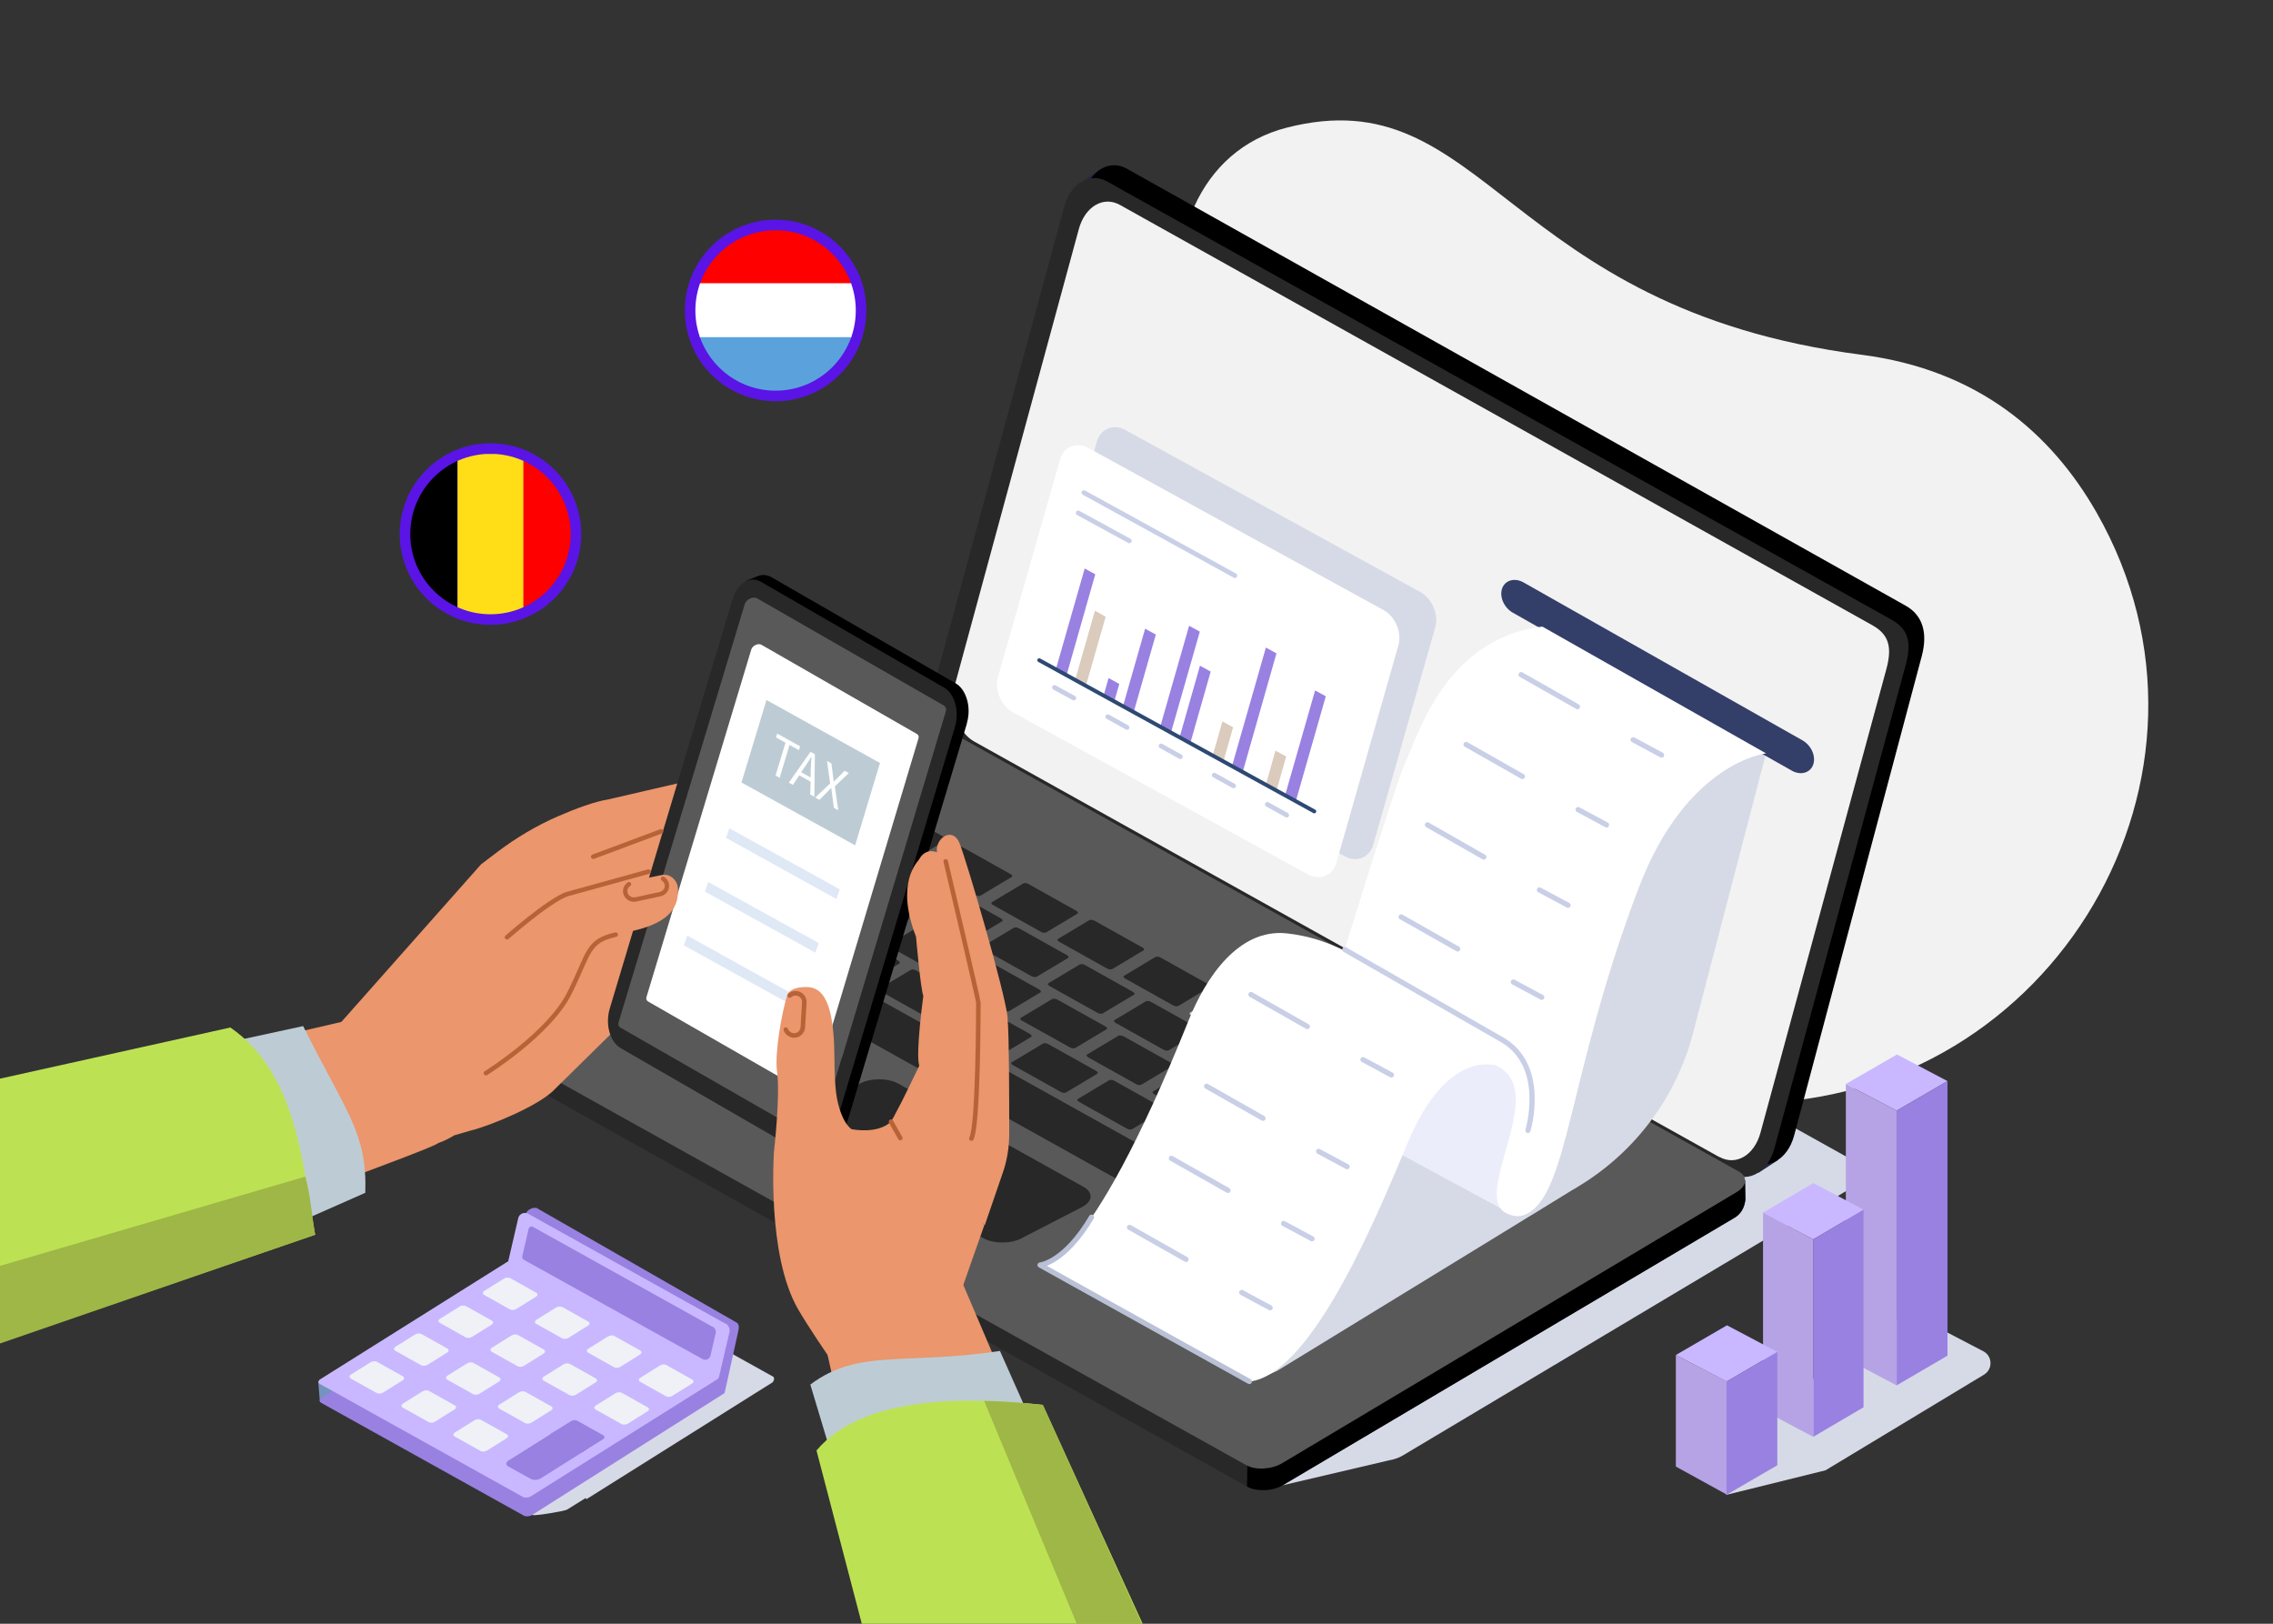
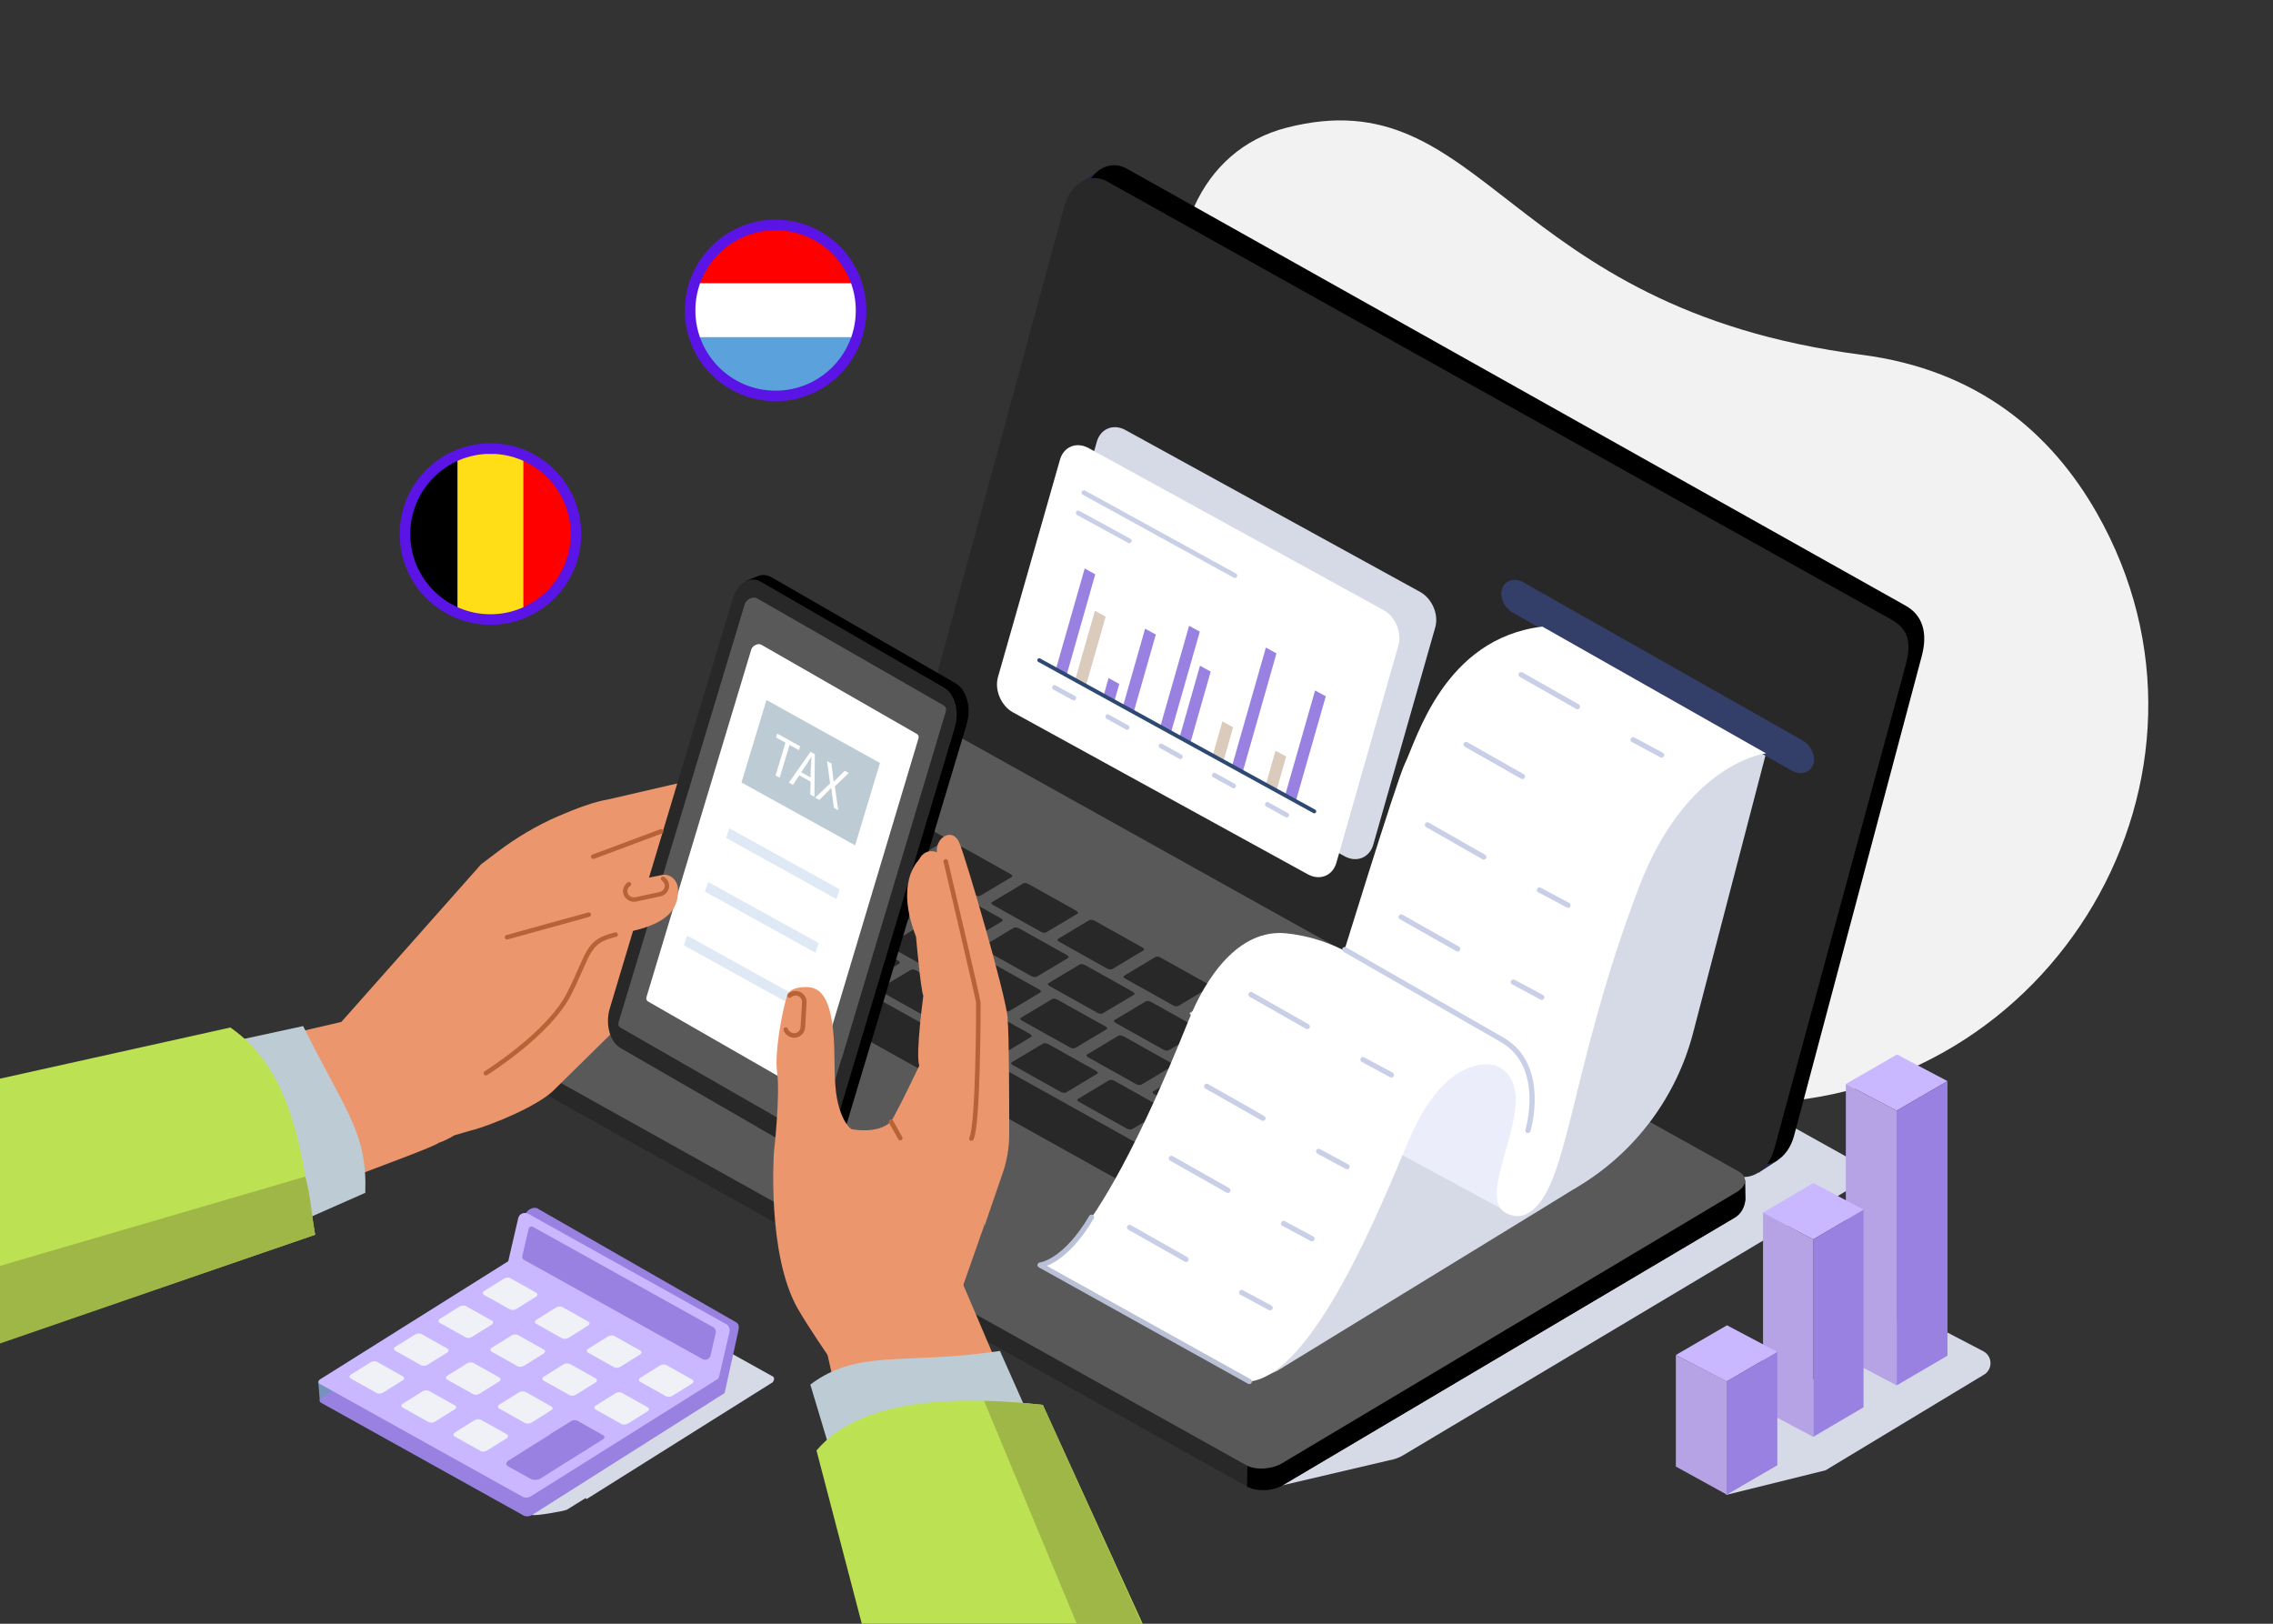
<svg xmlns="http://www.w3.org/2000/svg" id="Calque_1" version="1.1" viewBox="0 0 1400 1000">
  <rect x="0" y="0" width="1400" height="1000" fill="#333333" stroke="none" />
  <defs>
    <style>
      .st0, .st1, .st2, .st3, .st4, .st5, .st6, .st7 {
        fill: none;
      }

      .st8 {
        fill: #212945;
      }

      .st1 {
        stroke: #bac1d6;
      }

      .st1, .st2, .st3, .st4, .st5, .st6, .st7 {
        stroke-linecap: round;
        stroke-linejoin: round;
      }

      .st1, .st5 {
        stroke-width: 3.2px;
      }

      .st9 {
        fill: #595959;
      }

      .st10 {
        fill: #9981e2;
      }

      .st11 {
        fill: #ebedfa;
      }

      .st2 {
        stroke-width: 2.8px;
      }

      .st2, .st3 {
        stroke: #b86237;
      }

      .st3 {
        stroke-width: 2.7px;
      }

      .st12 {
        fill: #363656;
      }

      .st4 {
        stroke-width: 2.9px;
      }

      .st4, .st5 {
        stroke: #c8cfe6;
      }

      .st13, .st14 {
        fill: #d6dae6;
      }

      .st15 {
        fill: #333e69;
      }

      .st16 {
        fill: #eff1f7;
      }

      .st17 {
        fill: #7693bf;
      }

      .st18 {
        fill: #ffde17;
      }

      .st19 {
        fill: #eb966c;
      }

      .st20, .st14 {
        isolation: isolate;
      }

      .st21 {
        fill: #bce254;
      }

      .st22 {
        clip-path: url(#clippath-1);
      }

      .st14 {
        mix-blend-mode: multiply;
      }

      .st23 {
        fill: #fff;
      }

      .st6 {
        stroke: #fff;
        stroke-width: 3.1px;
      }

      .st24 {
        fill: #c9b8ff;
      }

      .st25 {
        fill: #dbcbbc;
      }

      .st26 {
        fill: #dfe8f5;
      }

      .st27 {
        fill: #5a14e6;
      }

      .st28 {
        fill: #282828;
      }

      .st29 {
        fill: red;
      }

      .st30 {
        fill: #f2f2f2;
      }

      .st31 {
        fill: #b6a3e5;
      }

      .st32 {
        fill: #5ba2dd;
      }

      .st33 {
        fill: #c9d8ed;
      }

      .st34 {
        fill: #bdccd4;
      }

      .st7 {
        stroke: #2d4973;
        stroke-width: 2.4px;
      }

      .st35 {
        clip-path: url(#clippath);
      }

      .st36 {
        fill: #9fb746;
      }
    </style>
    <clipPath id="clippath">
      <circle class="st0" cx="302.1" cy="328.9" r="49.4" />
    </clipPath>
    <clipPath id="clippath-1">
      <circle class="st0" cx="477.7" cy="191.2" r="49.4" />
    </clipPath>
  </defs>
  <g class="st20">
    <g id="image">
      <path class="st30" d="M1079.1,679.4c185.7-2.3,304.3-202.5,212.2-363.8-27.8-48.6-72.7-87.8-144.6-97.1-221.5-28.6-231.8-171.1-354.1-139.9-107.8,27.5-91.6,228.8,89,299.5,132,51.7-29.6,289.7,139.4,299.7,20.5,1.2,39.9,1.7,58.2,1.5h0Z" />
      <g>
        <path class="st13" d="M1145.2,716.8l-486.6-271.3c-5.6-3.1-15.5-2.6-21.9,1.2l-280,167c-6.4,3.8-7,9.5-1.4,12.7l432.7,241.3,2.1,47,65.3-15.3h0c3-.5,6-1.5,8.4-2.9l280-167c6.4-3.8,7-9.5,1.4-12.7h0Z" />
        <polygon class="st8" points="1094.9 714.6 1083.1 722.3 1077.9 705.5 1096.1 705.2 1094.9 714.6" />
        <polygon class="st8" points="666.2 112 677.9 104.2 698.7 123.2 673.3 127.5 666.2 112" />
        <path d="M1078.8,715l-478.5-266.8c-10.6-5.9-16-22.5-12.1-36.9l79.4-292c3.9-14.4,15.8-21.3,26.3-15.5l479.8,269.2c10.6,5.9,13.8,16.9,9.9,31.3l-78.6,295.2c-3.9,14.4-15.8,21.3-26.3,15.5h0Z" />
        <path class="st28" d="M1066.7,722.9l-478.5-266.8c-10.6-5.9-16-22.5-12.1-36.9l79.4-292c3.9-14.4,15.8-21.3,26.3-15.5l483,269.8c10.6,5.9,12.8,13.9,8.9,28.3l-80.8,297.5c-3.9,14.4-15.8,21.3-26.3,15.5h0Z" />
-         <path class="st30" d="M1059,712.6l-459.1-256c-10.1-5.7-15.4-21.6-11.6-35.4l76.2-280.2c3.8-13.8,15.1-20.5,25.3-14.8l463.5,258.9c10.1,5.7,12.3,13.4,8.5,27.2l-77.5,285.4c-3.8,13.8-15.1,20.5-25.3,14.8h0Z" />
        <path class="st28" d="M1075,737.8l-.2-10.9-69.1,37-4.1-9.1-467.6-260.7c-5.6-3.1-16.7-2.6-23.1,1.3l-199.1,118.2v-3.2l-30.3,15.3-4.3-1.7.8,14.1c.5,3.1,1.7,4.3,3.6,5.4l486.6,272.1c5.6,3.1,15.5,3,21.9-.9l277.7-164.4c7.5-4,7.3-12.5,7.3-12.5h-.1Z" />
        <path d="M1075,737.8l-.2-10.9-69.1,37-4.1-9.1-229.4-127.9-4.1,288.6c2.8,1.6,6.7,2.3,10.7,2.2s8-1.1,11.2-3l277.7-164.4c7.5-4,7.3-12.5,7.3-12.5h0Z" />
        <path class="st9" d="M1071,721.5l-486.6-271.3c-5.6-3.1-15.5-2.6-21.9,1.2l-280,167c-6.4,3.8-7,9.5-1.4,12.7l486.6,271.3c5.6,3.1,15.5,2.6,21.9-1.2l280-167c6.4-3.8,7-9.5,1.4-12.7h0Z" />
        <g>
          <path class="st28" d="M563.3,529c-.7.4-2.1.3-3.2-.3l-29.5-16.5c-1.1-.6-1.4-1.4-.7-1.8l19.2-11.5c.7-.4,2.1-.3,3.2.3l29.5,16.5c1.1.6,1.4,1.4.7,1.8l-19.2,11.5Z" />
          <path class="st28" d="M598,578.9c-.7.4-2.1.3-3.2-.3l-29.5-16.5c-1.1-.6-1.4-1.4-.7-1.8l19.2-11.5c.7-.4,2.1-.3,3.2.3l29.5,16.5c1.1.6,1.4,1.4.7,1.8l-19.2,11.5Z" />
          <path class="st28" d="M581.1,600.1c-.7.4-2.1.3-3.2-.3l-29.5-16.5c-1-.6-1.4-1.4-.7-1.8l19.2-11.5c.7-.4,2.1-.3,3.2.3l29.5,16.5c1.1.6,1.4,1.4.7,1.8l-19.2,11.5Z" />
          <path class="st28" d="M534.7,604.9c-.7.4-2.1.3-3.2-.3l-29.5-16.5c-1.1-.6-1.4-1.4-.7-1.8l19.2-11.5c.7-.4,2.1-.3,3.2.3l29.5,16.5c1.1.6,1.3,1.4.7,1.8l-19.2,11.5Z" />
          <path class="st33" d="M453.9,594.3c-.7.4-2.1.3-3.2-.3l-29.5-16.5c-1.1-.6-1.4-1.4-.7-1.8l22.6-13.5c.7-.4,2.1-.3,3.2.3l29.5,16.5c1.1.6,1.4,1.4.7,1.8l-22.6,13.5Z" />
          <path class="st33" d="M504.9,622.7c-.7.4-2.4,0-3.8-.7l-38.7-21.6c-1.4-.8-2-1.7-1.3-2.2l22.6-13.5c.7-.4,2.4,0,3.8.7l38.7,21.6c1.4.8,2,1.8,1.3,2.2l-22.6,13.5Z" />
          <path class="st33" d="M759.2,764.6c-.6.3-1.9,0-3-.5l-29.5-16.5c-1.1-.6-1.5-1.4-.9-1.7l8.4-5c.6-.3,1.9,0,3,.5l29.5,16.5c1.1.6,1.5,1.4.9,1.7l-8.4,5Z" />
          <path class="st33" d="M798.7,787.2c-.6.3-1.9,0-3-.5l-29.5-16.5c-1.1-.6-1.5-1.4-.9-1.7l8.4-5c.6-.3,1.9,0,3,.5l29.5,16.5c1.1.6,1.5,1.4.9,1.7l-8.4,5Z" />
-           <path class="st28" d="M840.5,810c-.6.3-1.9,0-2.9-.5l-29.5-16.5c-1.1-.6-1.5-1.4-.9-1.7l8-4.8c.6-.3,1.9,0,3,.5l29.5,16.5c1.1.6,1.5,1.4.9,1.7l-8,4.8h0Z" />
          <path class="st33" d="M814.5,778c-.6.3-1.9,0-2.9-.5l-29.5-16.5c-1.1-.6-1.5-1.4-.9-1.7l8-4.8c.6-.3,1.9,0,3,.5l29.5,16.5c1.1.6,1.5,1.4.9,1.7l-8,4.8h0Z" />
          <path class="st28" d="M708.1,735.9c-.7.4-2.1.3-3.2-.3l-192.2-107.1c-1-.6-1.4-1.4-.7-1.8l22.6-13.5c.7-.4,2.1-.3,3.2.3l192.2,107.1c1.1.6,1.4,1.4.7,1.8l-22.6,13.5Z" />
-           <path class="st33" d="M499.5,615.5h-.3l-22.6-12.6c-.1,0-.2,0-.1-.2l1.4-.8h.3l22.6,12.6c.1,0,.2,0,.2.2l-1.4.8h-.1Z" />
          <path class="st33" d="M441.6,580.8h-.2l-9.6-5.3h0l1.4-.9h.2l9.6,5.3h0l-1.4.9Z" />
          <path class="st28" d="M575.2,627.4c-.7.4-2.1.3-3.2-.3l-29.5-16.5c-1-.6-1.4-1.4-.7-1.8l19.2-11.5c.7-.4,2.1-.3,3.2.3l29.5,16.5c1.1.6,1.4,1.4.7,1.8l-19.2,11.5Z" />
          <path class="st28" d="M615.9,650.1c-.7.4-2.1.3-3.2-.3l-29.5-16.5c-1.1-.6-1.4-1.4-.7-1.8l19.2-11.5c.7-.4,2.1-.3,3.2.3l29.5,16.5c1,.6,1.3,1.4.7,1.8l-19.2,11.5Z" />
          <path class="st28" d="M656.6,672.8c-.7.4-2.1.3-3.2-.3l-29.5-16.5c-1.1-.6-1.4-1.4-.7-1.8l19.2-11.5c.7-.4,2.1-.3,3.2.3l29.5,16.5c1.1.6,1.3,1.4.7,1.8l-19.2,11.5Z" />
          <path class="st28" d="M697.3,695.4c-.7.4-2.1.3-3.2-.3l-29.5-16.5c-1.1-.6-1.4-1.4-.7-1.8l19.2-11.5c.7-.4,2.1-.3,3.2.3l29.5,16.5c1.1.6,1.4,1.4.7,1.8l-19.2,11.5Z" />
          <path class="st33" d="M737.9,718.1c-.7.4-2.1.3-3.2-.3l-29.5-16.5c-1.1-.6-1.4-1.4-.7-1.8l19.2-11.5c.7-.4,2.1-.3,3.2.3l29.5,16.5c1.1.6,1.4,1.4.7,1.8l-19.2,11.5Z" />
          <path class="st33" d="M778.6,740.8c-.7.4-2.1.3-3.2-.3l-29.5-16.5c-1.1-.6-1.4-1.4-.7-1.8l19.2-11.5c.7-.4,2.1-.3,3.2.3l29.5,16.5c1.1.6,1.4,1.4.7,1.8l-19.2,11.5Z" />
          <path class="st28" d="M870.3,791.8c-.7.4-2.1.3-3.2-.3l-80.5-44.9c-1.1-.6-1.4-1.4-.7-1.8l19.2-11.5c.7-.4,2.1-.3,3.2.3l80.5,44.9c1.1.6,1.4,1.4.7,1.8l-19.2,11.5Z" />
          <path class="st28" d="M621.6,622.7c-.7.4-2.1.3-3.2-.3l-29.5-16.5c-1.1-.6-1.4-1.4-.7-1.8l19.2-11.5c.7-.4,2.1-.3,3.2.3l29.5,16.5c1.1.6,1.3,1.4.7,1.8l-19.2,11.5Z" />
          <path class="st28" d="M662.3,645.4c-.7.4-2.1.3-3.2-.3l-29.6-16.5c-1.1-.6-1.4-1.4-.7-1.8l19.2-11.5c.7-.4,2.1-.3,3.2.3l29.6,16.5c1.1.6,1.4,1.4.7,1.8l-19.2,11.5Z" />
          <path class="st28" d="M703,668c-.7.4-2.1.3-3.2-.3l-29.5-16.5c-1-.6-1.4-1.4-.7-1.8l19.2-11.5c.7-.4,2.1-.2,3.2.3l29.5,16.5c1.1.6,1.4,1.4.7,1.8l-19.2,11.5Z" />
          <path class="st28" d="M743.7,690.7c-.7.4-2.1.3-3.2-.3l-29.5-16.5c-1.1-.6-1.4-1.4-.7-1.8l19.2-11.5c.7-.4,2.1-.3,3.2.3l29.5,16.5c1.1.6,1.4,1.4.7,1.8l-19.2,11.5Z" />
          <path class="st33" d="M784.4,713.4c-.7.4-2.1.3-3.2-.3l-29.6-16.5c-1.1-.6-1.4-1.4-.7-1.8l19.2-11.5c.7-.4,2.1-.3,3.2.3l29.6,16.5c1.1.6,1.4,1.4.7,1.8l-19.2,11.5Z" />
          <path class="st33" d="M825,736c-.7.4-2.1.3-3.2-.3l-29.5-16.5c-1.1-.6-1.4-1.4-.7-1.8l19.2-11.5c.7-.4,2.1-.3,3.2.3l29.5,16.5c1.1.6,1.4,1.4.7,1.8l-19.2,11.5Z" />
          <path class="st28" d="M865.7,758.7c-.7.4-2.1.3-3.2-.3l-29.6-16.5c-1.1-.6-1.4-1.4-.7-1.8l19.2-11.5c.7-.4,2.1-.3,3.2.3l29.6,16.5c1.1.6,1.4,1.4.7,1.8l-19.2,11.5Z" />
          <path class="st28" d="M638.5,601.5c-.7.4-2.1.3-3.2-.3l-29.5-16.5c-1.1-.6-1.4-1.4-.6-1.8l19.2-11.5c.7-.4,2.1-.3,3.2.3l29.5,16.5c1.1.6,1.4,1.4.7,1.8l-19.2,11.5h-.1Z" />
          <path class="st28" d="M679.2,624.1c-.7.4-2.1.3-3.2-.3l-29.5-16.5c-1.1-.6-1.4-1.4-.7-1.8l19.2-11.5c.7-.4,2.1-.3,3.2.3l29.5,16.5c1.1.6,1.4,1.4.7,1.8l-19.2,11.5Z" />
          <path class="st28" d="M719.9,646.8c-.7.4-2.1.3-3.2-.3l-29.5-16.5c-1.1-.6-1.4-1.4-.7-1.8l19.2-11.5c.7-.4,2.1-.3,3.2.3l29.5,16.5c1.1.6,1.4,1.4.7,1.8l-19.2,11.5Z" />
          <path class="st33" d="M760.5,669.5c-.7.4-2.1.3-3.2-.3l-29.5-16.5c-1.1-.6-1.4-1.4-.7-1.8l19.2-11.5c.7-.4,2.1-.3,3.2.3l29.5,16.5c1.1.6,1.4,1.4.7,1.8l-19.2,11.5Z" />
          <path class="st33" d="M801.2,692.1c-.7.4-2.1.3-3.2-.3l-29.5-16.5c-1.1-.6-1.4-1.4-.7-1.8l19.2-11.5c.7-.4,2.1-.3,3.2.3l29.5,16.5c1,.6,1.3,1.4.7,1.8l-19.2,11.5Z" />
          <path class="st33" d="M841.9,714.8c-.7.4-2.1.3-3.2-.3l-29.5-16.5c-1-.6-1.4-1.4-.7-1.8l19.2-11.5c.7-.4,2.1-.3,3.2.3l29.5,16.5c1.1.6,1.4,1.4.7,1.8l-19.2,11.5Z" />
          <path class="st28" d="M882.6,737.5c-.7.4-2.1.3-3.2-.3l-29.5-16.5c-1.1-.6-1.4-1.4-.7-1.8l19.2-11.5c.7-.4,2.1-.3,3.2.3l29.5,16.5c1.1.6,1.4,1.4.7,1.8l-19.2,11.5Z" />
          <path class="st33" d="M557.3,556.3c-.7.4-2.1.3-3.2-.3l-50.1-27.9c-1.1-.6-1.4-1.4-.7-1.8l19.2-11.5c.7-.4,2.1-.3,3.2.3l50.1,27.9c1.1.6,1.4,1.4.7,1.8l-19.2,11.5h0Z" />
          <path class="st28" d="M949.7,744.3c-.7.4-2.1.3-3.2-.3l-50.1-27.9c-1-.6-1.4-1.4-.7-1.8l19.2-11.5c.7-.4,2.1-.3,3.2.3l50.1,27.9c1.1.6,1.4,1.4.7,1.8l-19.2,11.5Z" />
          <path class="st28" d="M540.5,577.5c-.7.4-2.1.3-3.2-.3l-59.7-33.3c-1.1-.6-1.4-1.4-.7-1.8l19.2-11.5c.7-.4,2.1-.3,3.2.3l59.7,33.3c1.1.6,1.4,1.4.7,1.8l-19.2,11.5Z" />
          <path class="st33" d="M494.1,582.2c-.7.4-2.1.3-3.2-.3l-39.8-22.2c-1.1-.6-1.4-1.4-.7-1.8l19.2-11.5c.7-.4,2.1-.3,3.2.3l39.8,22.2c1.1.6,1.4,1.4.7,1.8l-19.2,11.5h0Z" />
          <path class="st28" d="M603.9,551.6c-.7.4-2.1.3-3.2-.3l-29.5-16.5c-1.1-.6-1.4-1.4-.7-1.8l19.2-11.5c.7-.4,2.1-.3,3.2.3l29.5,16.5c1.1.6,1.4,1.4.7,1.8l-19.2,11.5Z" />
          <path class="st28" d="M644.4,574.2c-.7.4-2.1.3-3.2-.3l-29.5-16.5c-1.1-.6-1.4-1.4-.7-1.8l19.2-11.5c.7-.4,2.1-.3,3.2.3l29.5,16.5c1.1.6,1.4,1.4.7,1.8l-19.2,11.5Z" />
          <path class="st28" d="M685.1,596.8c-.7.4-2.1.3-3.2-.3l-29.5-16.5c-1.1-.6-1.4-1.4-.7-1.8l19.2-11.5c.7-.4,2.1-.3,3.2.3l29.5,16.5c1.1.6,1.4,1.4.7,1.8l-19.2,11.5Z" />
          <path class="st28" d="M725.8,619.5c-.7.4-2.1.3-3.2-.3l-29.5-16.5c-1.1-.6-1.4-1.4-.7-1.8l19.2-11.5c.7-.4,2.1-.3,3.2.3l29.5,16.5c1.1.6,1.4,1.4.7,1.8l-19.2,11.5Z" />
          <path class="st33" d="M766.5,642.2c-.7.4-2.1.3-3.2-.3l-29.5-16.5c-1.1-.6-1.4-1.4-.7-1.8l19.2-11.5c.7-.4,2.1-.3,3.2.3l29.5,16.5c1.1.6,1.4,1.4.7,1.8l-19.2,11.5Z" />
          <path class="st33" d="M807.2,664.8c-.7.4-2.1.3-3.2-.3l-29.6-16.5c-1.1-.6-1.4-1.4-.7-1.8l19.2-11.5c.7-.4,2.1-.3,3.2.3l29.6,16.5c1.1.6,1.4,1.4.7,1.8l-19.2,11.5Z" />
          <path class="st33" d="M847.8,687.5c-.7.4-2.1.3-3.2-.3l-29.5-16.5c-1.1-.6-1.4-1.4-.7-1.8l19.2-11.5c.7-.4,2.1-.3,3.2.3l29.5,16.5c1.1.6,1.4,1.4.7,1.8l-19.2,11.5Z" />
          <path class="st33" d="M888.5,710.2c-.7.4-2.1.3-3.2-.3l-29.6-16.5c-1.1-.6-1.3-1.4-.7-1.8l19.2-11.5c.7-.4,2.1-.3,3.2.3l29.6,16.5c1.1.6,1.3,1.4.7,1.8l-19.2,11.5Z" />
          <path class="st28" d="M912.3,730.4c-.5-.3-1.1-.5-1.7-.5s-1.1,0-1.4.2l-19.2,11.5c-.3.2-.5.5-.3.8,0,.4.5.7,1,1l7.7,4.3-25.2,15.1c-.3.2-.5.5-.3.8,0,.4.5.7,1,1l19.9,11.1c.5.3,1.1.5,1.7.5s1.1,0,1.5-.2l45.7-27.3c.3-.2.5-.5.3-.8,0-.4-.5-.7-1-1l-29.5-16.5h-.2Z" />
          <path class="st33" d="M488.7,572.8h-.3l-22.6-12.6c-.1,0-.2,0-.1-.2l1.4-.8h.3l22.6,12.6c.1,0,.2,0,.2.2l-1.4.8h-.1Z" />
        </g>
-         <path class="st28" d="M605.9,762.7l-114.3-63.7c-6.2-3.4-5.8-9,.7-12.4l37.6-19.4c6.5-3.4,16.9-3.3,23.1,0l114.3,63.7c6.2,3.4,5.8,9-.7,12.4l-37.6,19.4c-6.5,3.4-16.9,3.3-23.1,0Z" />
      </g>
      <g>
        <path class="st13" d="M475.6,847.5l-124.7-69.4c-1.4-.8-3.7-.6-5.1.3l-11.4,7.1h-.2l-114.7,72c-1.5.9-1.5,2.3-.1,3l108.5,72.5c1.4.8,19.9-2.4,21.4-3.3l11.4-7.1s.2,0,.5.7l114.7-72c1.2-1.7,1.2-3.1-.2-3.8h-.1Z" />
        <g>
          <polygon class="st17" points="216.4 862.8 197 863 196 850.7 215.5 850.6 216.4 862.8" />
          <polygon class="st12" points="443.6 859.6 424.2 859.7 423.3 847.5 442.7 847.3 443.6 859.6" />
          <path class="st10" d="M331.3,744.3c-2.6-1.4-6.9.7-7.6,3.6l-6.5,29,18.5,8.2h0l110.6,72.9,8.4-38.1c.5-2.2.7-4.5-1.2-5.5l-122.2-70h0Z" />
          <path class="st10" d="M322.6,933.4l-124.7-69.4c-1.4-.8-1.3-2.1.1-3l114.7-72c1.5-.9,3.7-1,5.1-.3l125.2,63c1.4.8,2.6,2.4,3.2,6.3l-118.6,75.1c-1.5.9-3.7,1-5.1.3h.1Z" />
          <path class="st24" d="M446.8,815.2l-14.7-8.2h0l-106.6-59.4c-2.6-1.4-5.6-.2-6.3,2.6l-6.2,26.7c-.4,0-.7.3-1,.5l-114.7,72c-1.5.9-1.5,2.3-.1,3l124.7,69.4c1.4.8,3.7.6,5.1-.3l114.7-72c.6-.4,1-.9,1.1-1.3h0l6.5-27.8c.5-2-.5-4.2-2.4-5.3h0Z" />
          <path class="st16" d="M313.9,806.3l-15.7-8.8c-1.1-.6-1.1-1.8.1-2.5l12-7.5c1.2-.8,3.1-.9,4.2-.2l15.7,8.8c1.1.6,1.1,1.8-.1,2.5l-12,7.5c-1.2.8-3.1.9-4.2.2Z" />
          <path class="st16" d="M346,824.1l-15.7-8.8c-1.1-.6-1.1-1.8.1-2.5l12-7.5c1.2-.8,3.1-.9,4.2-.2l15.7,8.8c1.1.6,1.1,1.8-.1,2.5l-12,7.5c-1.2.8-3.1.9-4.2.2Z" />
          <path class="st16" d="M378,841.9l-15.7-8.8c-1.1-.6-1.1-1.8.1-2.5l12-7.5c1.2-.8,3.1-.9,4.2-.2l15.7,8.8c1.1.6,1.1,1.8-.1,2.5l-12,7.5c-1.2.8-3.1.9-4.2.2Z" />
          <path class="st16" d="M410,859.8l-15.7-8.8c-1.1-.6-1.1-1.8.1-2.5l12-7.5c1.2-.8,3.1-.9,4.2-.2l15.7,8.8c1.1.6,1.1,1.8-.1,2.5l-12,7.5c-1.2.8-3.1.9-4.2.2Z" />
          <path class="st16" d="M286.6,823.5l-15.7-8.8c-1.1-.6-1.1-1.8.1-2.5l12-7.5c1.2-.8,3.1-.9,4.2-.2l15.7,8.8c1.1.6,1.1,1.8-.1,2.5l-12,7.5c-1.2.8-3.1.9-4.2.2Z" />
          <path class="st16" d="M318.6,841.3l-15.7-8.8c-1.1-.6-1.1-1.8.1-2.5l12-7.5c1.2-.8,3.1-.9,4.2-.2l15.7,8.8c1.1.6,1.1,1.8-.1,2.5l-12,7.5c-1.2.8-3.1.9-4.2.2Z" />
          <path class="st16" d="M350.6,859.1l-15.7-8.8c-1.1-.6-1.1-1.8.1-2.5l12-7.5c1.2-.8,3.1-.9,4.2-.2l15.7,8.8c1.1.6,1.1,1.8-.1,2.5l-12,7.5c-1.2.8-3.1.9-4.2.2Z" />
          <path class="st16" d="M382.6,876.9l-15.7-8.8c-1.1-.6-1.1-1.8.1-2.5l12-7.5c1.2-.8,3.1-.9,4.2-.2l15.7,8.8c1.1.6,1.1,1.8-.1,2.5l-12,7.5c-1.2.8-3.1.9-4.2.2Z" />
          <path class="st16" d="M259.2,840.7l-15.7-8.8c-1.1-.6-1.1-1.8.1-2.5l12-7.5c1.2-.8,3.1-.9,4.2-.2l15.7,8.8c1.1.6,1.1,1.8-.1,2.5l-12,7.5c-1.2.8-3.1.9-4.2.2Z" />
          <path class="st16" d="M291.2,858.5l-15.7-8.8c-1.1-.6-1.1-1.8.1-2.5l12-7.5c1.2-.8,3.1-.9,4.2-.2l15.7,8.8c1.1.6,1.1,1.8-.1,2.5l-12,7.5c-1.2.8-3.1.9-4.2.2Z" />
          <path class="st16" d="M323.2,876.3l-15.7-8.8c-1.1-.6-1.1-1.8.1-2.5l12-7.5c1.2-.8,3.1-.9,4.2-.2l15.7,8.8c1.1.6,1.1,1.8-.1,2.5l-12,7.5c-1.2.8-3.1.9-4.2.2Z" />
          <path class="st10" d="M355.2,894.1l-15.7-8.8c-1.1-.6-1.1-1.8.1-2.5l12-7.5c1.2-.8,3.1-.9,4.2-.2l15.7,8.8c1.1.6,1.1,1.8-.1,2.5l-12,7.5c-1.2.8-3.1.9-4.2.2Z" />
          <path class="st16" d="M231.8,857.8l-15.7-8.8c-1.1-.6-1.1-1.8.1-2.5l12-7.5c1.2-.8,3.1-.9,4.2-.2l15.7,8.8c1.1.6,1.1,1.8-.1,2.5l-12,7.5c-1.2.8-3.1.9-4.2.2Z" />
          <path class="st16" d="M263.8,875.7l-15.7-8.8c-1.1-.6-1.1-1.8.1-2.5l12-7.5c1.2-.8,3.1-.9,4.2-.2l15.7,8.8c1.1.6,1.1,1.8-.1,2.5l-12,7.5c-1.2.8-3.1.9-4.2.2h0Z" />
          <path class="st16" d="M295.8,893.5l-15.7-8.8c-1.1-.6-1.1-1.8.1-2.5l12-7.5c1.2-.8,3.1-.9,4.2-.2l15.7,8.8c1.1.6,1.1,1.8-.1,2.5l-12,7.5c-1.2.8-3.1.9-4.2.2Z" />
          <path class="st10" d="M326.9,910.8l-13.9-7.7c-1.6-.9-1.6-2.5.2-3.6l28-17.6c1.7-1.1,4.5-1.2,6.1-.3l13.9,7.7c1.6.9,1.6,2.5-.2,3.6l-28,17.6c-1.7,1.1-4.5,1.2-6.1.3Z" />
          <path class="st10" d="M438.8,817.1l-9.3-5.2h0l-73.7-41h0l-27.5-15.3c-1.1-.6-2.4,0-2.7,1.1l-3.9,16.9c-.2.9.2,1.8,1,2.3l10.5,5.8h0l73.7,41h0l25.8,14.3c2,1.1,4.4,0,4.9-2.1l3.2-13.8c.4-1.6-.4-3.3-1.9-4.1h0Z" />
        </g>
      </g>
      <path class="st14" d="M786.4,844.4l186.7-114.3c34.5-21.1,59.5-54.8,69.7-93.9l45.6-174.8-201.1,87.3-112.1,300.6,11.1-4.9h0Z" />
      <path class="st15" d="M1103.6,474.6l-171.7-97.2c-5.5-3.1-8.5-9.8-6.7-15h0c1.8-5.1,7.7-6.8,13.2-3.7l171.7,97.2c5.5,3.1,8.5,9.8,6.7,15h0c-1.8,5.1-7.7,6.8-13.2,3.7h0Z" />
      <polygon class="st11" points="924 744 800.1 677 903.3 599.4 946.7 676.6 924 744" />
      <path class="st23" d="M822.7,602.5s37.5-121.8,42.5-132c7.3-14.8,24-77.3,84.8-84.6l137.8,78.1s-49,5.1-78.6,83.1c-44,115.7-42.9,190-70.2,201.1-5.6,2.3-12.8-.9-14.9-4.1-11.7-17,28.1-73.2-2.1-87.6-20.5-9.7-99.2-54.1-99.2-54.1h-.1Z" />
      <path class="st23" d="M640.6,779.1s28.2,6.9,91.5-150.7c10.5-26.2,30.7-56.6,60.2-53.6,12.3,1.3,30.1,5.4,50.1,19.2,54.6,37.9,78.1,62.1,78.1,62.1,0,0-29.1-9.5-52.8,46.2-17.4,41-58.6,144.2-98.3,148.6l-128.9-71.7h0Z" />
      <line class="st5" x1="764.8" y1="796" x2="782.3" y2="805.4" />
      <line class="st5" x1="695.7" y1="755.9" x2="730.5" y2="775.6" />
      <line class="st5" x1="790.6" y1="753.5" x2="808.1" y2="762.9" />
      <line class="st5" x1="721.5" y1="713.4" x2="756.3" y2="733.1" />
      <line class="st5" x1="812.2" y1="709.1" x2="829.7" y2="718.5" />
      <line class="st5" x1="743.2" y1="669" x2="777.9" y2="688.7" />
      <line class="st5" x1="839.5" y1="652.6" x2="857" y2="662" />
      <line class="st5" x1="770.5" y1="612.5" x2="805.2" y2="632.2" />
      <line class="st5" x1="932.1" y1="604.8" x2="949.6" y2="614.2" />
      <line class="st5" x1="863" y1="564.7" x2="897.8" y2="584.4" />
      <line class="st5" x1="948.2" y1="548.1" x2="965.8" y2="557.5" />
      <line class="st5" x1="879.2" y1="508" x2="913.9" y2="527.8" />
-       <line class="st5" x1="972" y1="498.6" x2="989.5" y2="508" />
      <line class="st5" x1="903" y1="458.5" x2="937.7" y2="478.2" />
      <line class="st5" x1="1005.9" y1="455.6" x2="1023.4" y2="465" />
      <line class="st5" x1="936.9" y1="415.5" x2="971.6" y2="435.2" />
      <path class="st5" d="M941.1,696.2s11.9-39.3-15.5-55.6l-97.3-55.8" />
      <path class="st6" d="M803.6,252" />
      <g>
        <path class="st19" d="M209.6,630.1l86.7-97.8,10.3-7.8c11.4-8.6,23.8-16,36.9-21.7,11.2-4.9,23-9.2,30.8-10.4l111.2-25.7s-53.1,52.3-91.6,118.6c-2.3,3.9,4.4,10.7,2.1,13.8l8.5,9.9-62.7,61.7c-8.8,9.7-39.3,22.5-52,25.6l-10,2.9c-53.2,32.9-70-69.3-70-69.3l-.2.2h0Z" />
        <g>
          <path d="M595.5,445.4c1.5-5,1.4-10.4,0-14.9h0c-1.3-4.3-3.7-7.9-7.1-9.8l-113.2-65.2c-2.9-1.6-5.9-1.8-8.7-.6l-6.7,2.7-77.9,260.7v.4c-2.8,9.6.3,20.5,7.1,24.4l115.6,68.1,5-2.9c5.1-2.5,8.6-5.2,10.5-11.5l75.4-251.1v-.3h0Z" />
          <path class="st28" d="M495.2,710.7l-112.9-65.2c-6.8-3.9-9.6-14.9-6.7-24.5l75.7-252.3c2.9-9.6,10.6-14.3,17.4-10.4l112.8,65.2c6.8,3.9,9.5,14.9,6.6,24.5l-75.7,252.3c-2.9,9.6-10.4,14.3-17.2,10.4h0Z" />
          <path class="st9" d="M581.5,434.6l-115.2-66.1c-2.5-1.4-6.7.6-7.6,3.6l-77.7,257.5c-.4,1.4,0,2.7,1.2,3.3l115.2,66.1c2.5,1.4,6.7-.6,7.6-3.6l5.6-18.8c.3-.4.6-.9.7-1.4l7-23.2c.2-.3.3-.6.4-.9l63.9-213.1c.4-1.4,0-2.7-1.2-3.3h0Z" />
        </g>
        <path class="st23" d="M564.7,452l-95.7-54.9c-2-1.2-5.6.5-6.3,3l-64.5,213.9c-.4,1.2,0,2.2,1,2.8l95.7,54.9c2.1,1.2,5.6-.5,6.3-3l4.7-15.6c.3-.4.5-.8.6-1.2l5.8-19.3c0-.2.3-.5.3-.8l53.1-177c.4-1.2,0-2.2-1-2.8h0Z" />
        <polygon class="st34" points="526.7 520.6 456.7 481.9 472.1 431.1 542 469.9 526.7 520.6" />
        <g>
          <path class="st23" d="M483.8,457.4l-5.8-3.2.7-2.4,14.1,7.8-.7,2.4-5.8-3.2-6.1,20.2-2.5-1.4,6.1-20.2h0Z" />
          <path class="st23" d="M499.1,463l2.8,1.5-.3,26.2-2.6-1.4.3-7.9-7-3.9-3.9,5.9-2.5-1.4,13.3-19h0ZM493.5,475.6l5.8,3.2v-4c.2-2.9.3-5.7.5-8.7h-.1c-1.4,2.2-2.7,4.4-4.2,6.5l-2,2.9h0Z" />
          <path class="st23" d="M511.3,482.5l-1.9-13.8,2.7,1.5.9,7.2c.2,1.3.3,2.5.5,4.1h0c.9-1,1.6-1.7,2.4-2.4l4.3-4.4,2.6,1.4-8.6,8.2,2.1,14.7-2.7-1.5-1-7.7c-.2-1.4-.4-2.8-.6-4.5h-.1c-1,1-1.8,1.9-2.6,2.7l-4.6,4.6-2.6-1.4,9.1-8.6h.1Z" />
        </g>
        <path class="st19" d="M620.7,627.2c-1.4-15.5-25.4-97.3-29.7-107.9-4.3-10.6-15.2-3-13.9,5.6,0,0-6.9-3.3-11.1,4.5-.7,1.3-14.8,14-1.8,47.5,0,0,2.8,32.2,4.5,36.4,0,0-4.9,35.9-2.5,43,0,0-10.1,21.2-15.1,30.6l55.4,67.8,11.1-32.3c2.7-7.7,4-15.8,4-24,0-20.4,0-59.7-1-71.1h0Z" />
        <path class="st2" d="M582.5,530.5s20.2,85.6,20.1,87c0,1.4,0,76-4.3,83.7" />
        <path class="st19" d="M505.9,814.1c-.8,4.4,25,111,25,111l120.1,1.4-61.4-143.9-83.6,31.5h0Z" />
        <polygon class="st26" points="515.2 553.7 447.2 516 449.2 510.1 517.2 547.7 515.2 553.7" />
        <polygon class="st26" points="502.2 586.7 434.2 549.1 436.2 543.2 504.3 580.8 502.2 586.7" />
        <polygon class="st26" points="489.2 619.8 421.2 582.2 423.3 576.2 491.3 613.9 489.2 619.8" />
        <path class="st19" d="M562.2,666.4c-1.3,2.4-13,24-13.4,24.4-8.5,8-24.3,4.6-24.3,4.6,0,0-5.9-3.2-9-19-1.8-9.3-1.4-25.4-1.7-31.9-1.1-31.3-9-36.9-17.8-36.6-4.2,0-10,1.1-11.2,5.2-3.2,10.3-7.8,35.5-6.2,46.8,2.1,14.7-1.9,49.5-1.9,49.5,0,0-4.5,63.3,14.8,96.8,12.2,21.1,44.6,65.9,44.6,65.9l45.9-48.5,24.2-68.9-44.1-88.3h0Z" />
        <path class="st2" d="M484,634.1c.7,2,2.6,3.4,4.8,3.6h0c3,.2,5.5-2.1,5.7-5.1l.9-15.2c.2-3-2.1-5.5-5.1-5.7h0c-1.5,0-2.9.4-3.9,1.4" />
        <line class="st2" x1="548.8" y1="690.8" x2="554.5" y2="700.9" />
        <path class="st34" d="M615.9,832l39.9,89.7-135.9.2-20.8-69.2c29.7-22.3,57.7-11.8,116.8-20.7Z" />
        <path class="st21" d="M642.3,865.2l61.5,134.8h-173l-27.9-106.7c29.4-34.9,95.4-32.8,139.4-28.1Z" />
        <path class="st36" d="M642.3,865.2l61,134.8h-40.1l-57.1-137.3c12.8.3,25.2,1.3,36.2,2.5h0Z" />
        <path class="st19" d="M269.7,704.1c-3.1,3.2-127.3,48-127.3,48l-53.1-94.6,154.7-36,25.7,82.7h0Z" />
        <path class="st34" d="M186.8,631.9l-117.2,25.4,78,111.5,77.4-34.2c1.2-37.1-11.6-49.1-38.3-102.7h.1Z" />
        <path class="st21" d="M194.2,760.4L0,826.9v-162.6l141.9-31.5c41.3,28.6,44.4,84.4,52.2,127.6h.1Z" />
        <path class="st36" d="M194.2,760.4L0,827.4v-47.8l188.1-55c3.3,12.6,4.1,25,6,35.8h0Z" />
        <path class="st19" d="M280.1,634.4c1.5-.4,14.9-30.6,35.7-52.9,12-12.9,44-32.9,44-32.9l47.8-9.7c5.2-1.1,9.9,3.3,10,8.8.2,9.2-2.8,20.4-29.6,26-3.8.8-10.7,1.6-19.9,5.8-7.8,3.5-15.7,33.4-20.8,38.3-3,2.9-12.2,14.3-29.2,37.3-31.1,42.1-58.5,10.1-58.5,10.1l20.5-30.7h0Z" />
-         <path class="st2" d="M312.3,577.2s25.6-22.5,36.8-26.5l50.3-13.9" />
+         <path class="st2" d="M312.3,577.2l50.3-13.9" />
        <path class="st2" d="M299.3,660.9s39.1-24.3,51.5-49.4c12.5-25.1,10.7-31.8,28.4-35.9" />
        <path class="st3" d="M387.4,544.5c-1.7,1.2-2.7,3.3-2.2,5.4h0c.6,2.8,3.5,4.6,6.4,4l14.9-3.2c2.9-.6,4.8-3.4,4.2-6.2h0c-.3-1.4-1.2-2.5-2.3-3.3" />
        <line class="st2" x1="407.2" y1="512" x2="365.4" y2="527.6" />
      </g>
      <path class="st14" d="M874.8,364.6l-181.7-99.8c-7.3-4-15.2-.8-17.5,7.1l-38.2,133.9c-2.3,7.9,1.9,17.7,9.2,21.8l181.7,99.8c7.3,4,15.2.8,17.5-7.1l38.2-133.9c2.3-7.9-1.9-17.7-9.2-21.8Z" />
      <g>
        <path class="st23" d="M805.6,538.5l-181.7-99.8c-7.3-4-11.5-13.8-9.2-21.8l38.2-133.9c2.3-7.9,10.1-11.1,17.5-7.1l181.7,99.8c7.3,4,11.5,13.8,9.2,21.8l-38.2,133.9c-2.3,7.9-10.1,11.1-17.5,7.1Z" />
        <g>
          <line class="st4" x1="649.5" y1="423.4" x2="661.4" y2="429.9" />
          <line class="st4" x1="682.3" y1="441.4" x2="694.2" y2="448" />
          <line class="st4" x1="715.1" y1="459.4" x2="727" y2="466" />
          <line class="st4" x1="747.9" y1="477.4" x2="759.8" y2="484" />
          <line class="st4" x1="780.6" y1="495.4" x2="792.5" y2="502" />
          <polygon class="st10" points="657.1 415.2 650.5 411.6 668.1 350.1 674.6 353.7 657.1 415.2" />
          <polygon class="st25" points="669 421.8 662.4 418.1 674.4 376.1 681 379.8 669 421.8" />
          <polygon class="st10" points="686.5 431.4 679.9 427.8 682.8 417.6 689.4 421.2 686.5 431.4" />
          <polygon class="st10" points="698.2 438.8 691.6 435.2 705.3 387.2 711.9 390.8 698.2 438.8" />
          <polygon class="st10" points="721.4 450.6 714.8 446.9 732.4 385.4 739 389 721.4 450.6" />
          <polygon class="st10" points="733.3 457.1 726.7 453.5 739.1 410 745.7 413.6 733.3 457.1" />
          <polygon class="st25" points="753.7 468.3 747.1 464.7 752.9 444.3 759.5 447.9 753.7 468.3" />
          <polygon class="st10" points="765.6 474.8 759 471.2 779.7 398.8 786.2 402.4 765.6 474.8" />
          <polygon class="st25" points="786.4 486.3 779.8 482.7 785.6 462.3 792.2 465.9 786.4 486.3" />
          <polygon class="st10" points="798.3 492.8 791.7 489.2 810 425.2 816.6 428.8 798.3 492.8" />
          <line class="st7" x1="640.1" y1="406.6" x2="809.5" y2="499.7" />
        </g>
        <line class="st4" x1="667.6" y1="303.4" x2="760.6" y2="354.5" />
        <line class="st4" x1="664.1" y1="315.9" x2="695.6" y2="333.1" />
      </g>
      <g>
        <path class="st13" d="M1063.4,920.6l61-15.1,97.6-58.9c5.5-3.3,5.3-11.4-.4-14.4l-46.6-24.3-115.5,82.3,3.8,30.4h0Z" />
        <g>
          <polygon class="st24" points="1168.2 684 1199.5 665.8 1168.4 649.4 1136.9 667.6 1168.2 684" />
          <polygon class="st10" points="1168.2 684 1168.2 853.2 1199.5 834.9 1199.5 665.8 1168.2 684" />
          <polygon class="st31" points="1168.2 684 1136.9 667.6 1136.9 734.9 1136.9 836.7 1168.2 853.2 1168.2 684" />
        </g>
        <polygon class="st24" points="1116.8 763.3 1147.9 745 1116.9 728.6 1085.7 746.9 1116.8 763.3" />
        <polygon class="st10" points="1116.8 763.3 1116.8 884.9 1147.8 866.7 1147.8 745 1116.8 763.3" />
        <polygon class="st31" points="1085.9 746.8 1085.9 868.5 1116.8 884.9 1116.8 827.1 1116.8 821.1 1116.8 763.3 1085.9 746.8" />
        <g>
          <polygon class="st24" points="1063.5 850.8 1094.7 832.6 1063.7 816.2 1032.2 834.5 1063.5 850.8" />
          <polygon class="st31" points="1032.2 834.5 1032.2 903.2 1064 920.7 1064 850.9 1032.2 834.5" />
          <polygon class="st10" points="1063.4 850.8 1063.4 920.6 1094.7 902.4 1094.7 832.6 1063.4 850.8" />
        </g>
      </g>
      <path class="st1" d="M769.5,850.8l-128.9-71.7s15.1-1.4,31.7-29.5" />
    </g>
  </g>
  <g>
    <circle class="st27" cx="302.1" cy="328.9" r="55.9" />
    <g class="st35">
      <g>
        <rect x="241.1" y="279.6" width="40.7" height="98.7" />
        <rect class="st18" x="281.8" y="279.6" width="40.7" height="98.7" />
        <rect class="st29" x="322.4" y="279.6" width="40.7" height="98.7" />
      </g>
    </g>
  </g>
  <g>
    <circle class="st27" cx="477.7" cy="191.2" r="55.9" />
    <g class="st22">
      <g>
        <g>
          <rect class="st29" x="418.8" y="138.3" width="122.2" height="36.6" />
          <path class="st23" d="M540.9,138.4v36.4h-122v-36.4h122M541.1,138.1h-122.5v36.9h122.5v-36.9h0Z" />
        </g>
        <g>
          <rect class="st23" x="418.8" y="174.6" width="122.2" height="33.2" />
          <path class="st23" d="M540.9,174.8v32.9h-122v-32.9h122M541.1,174.5h-122.5v33.4h122.5v-33.4h0Z" />
        </g>
        <g>
          <rect class="st32" x="418.8" y="207.5" width="122.2" height="36.6" />
          <path class="st23" d="M540.9,207.7v36.3h-122v-36.3h122M541.1,207.4h-122.5v36.8h122.5v-36.8h0Z" />
        </g>
      </g>
    </g>
  </g>
</svg>